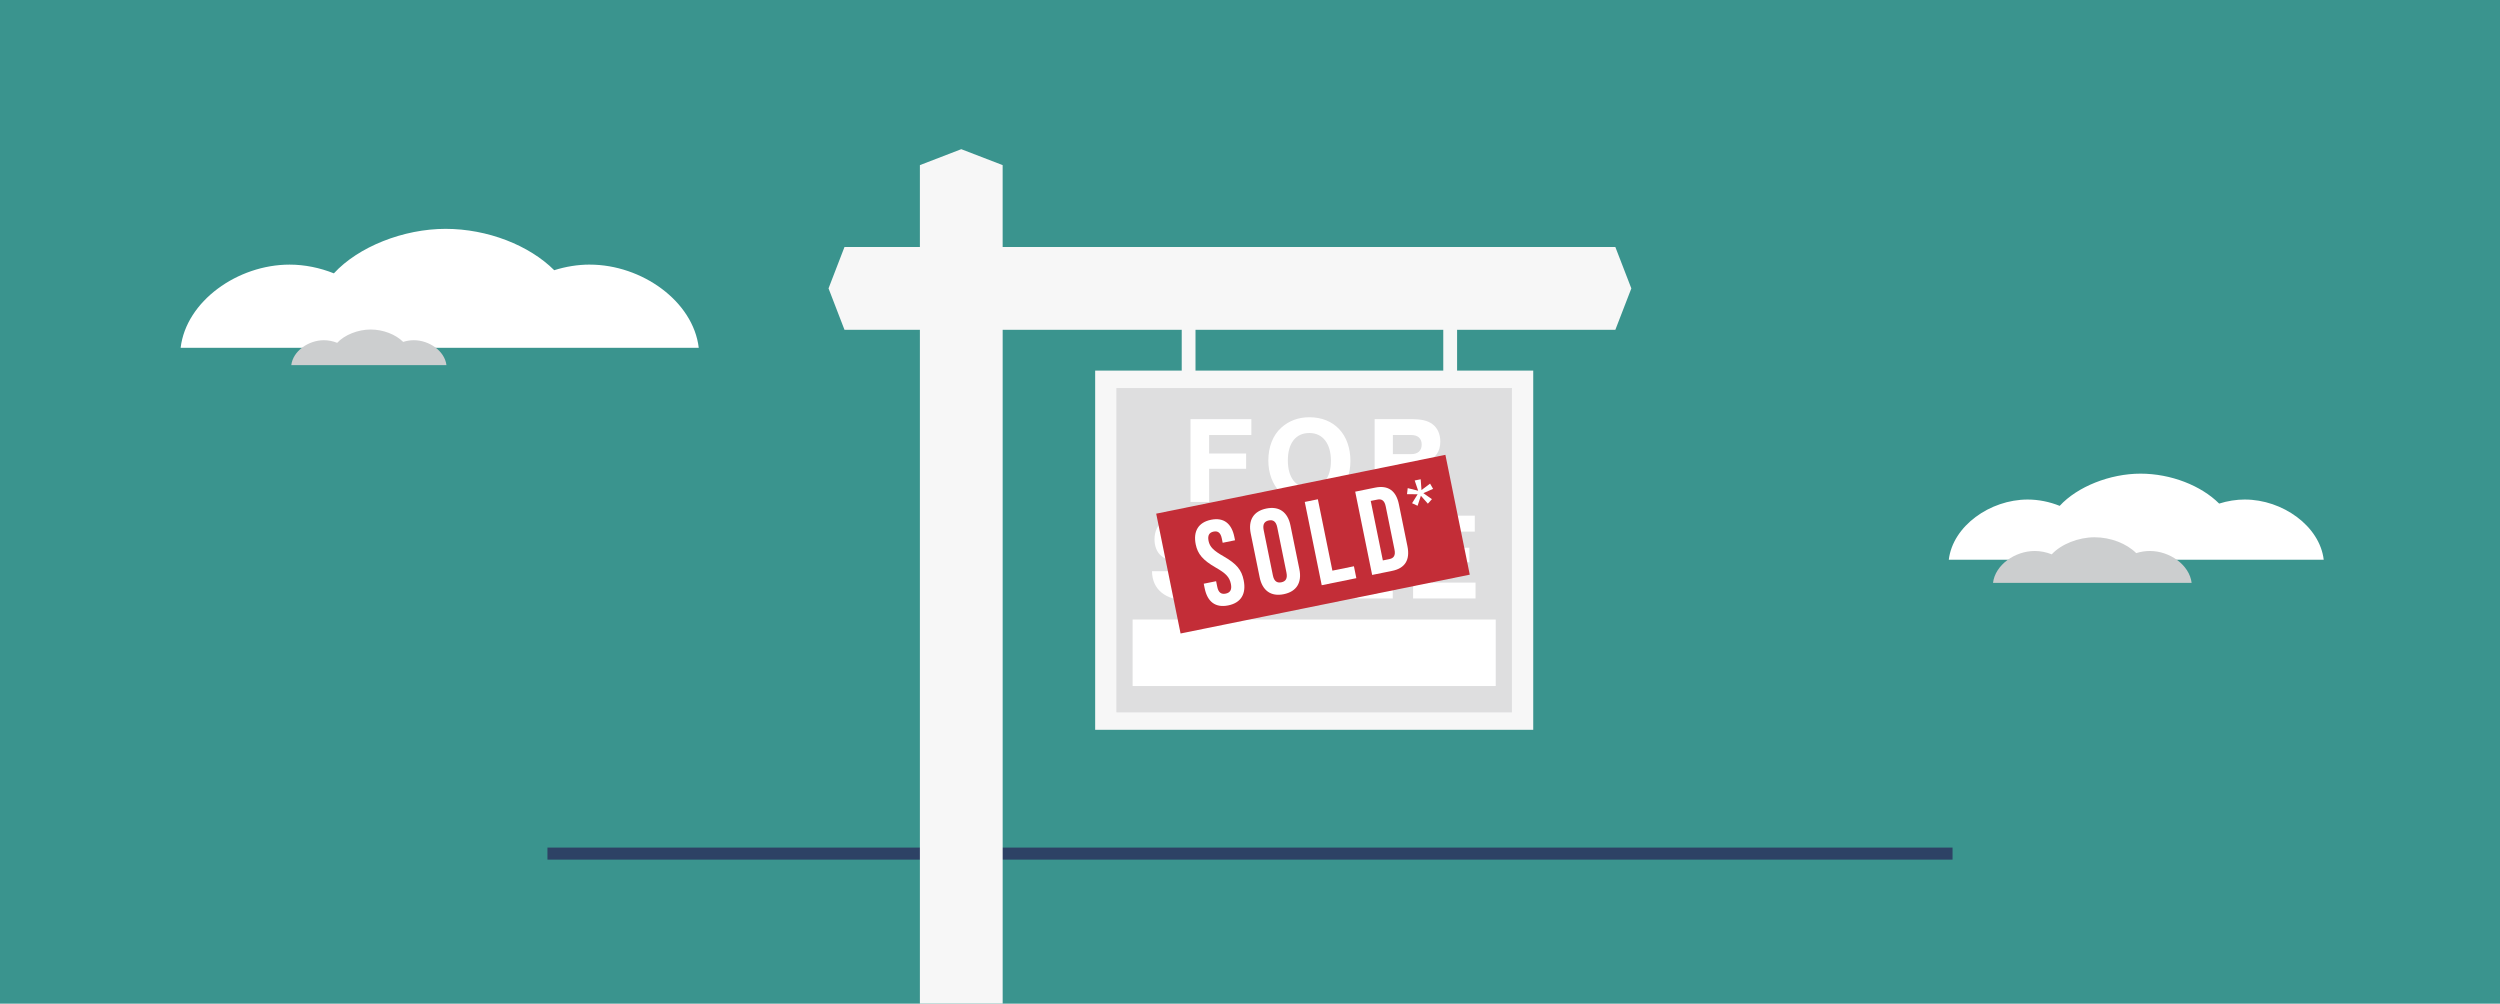
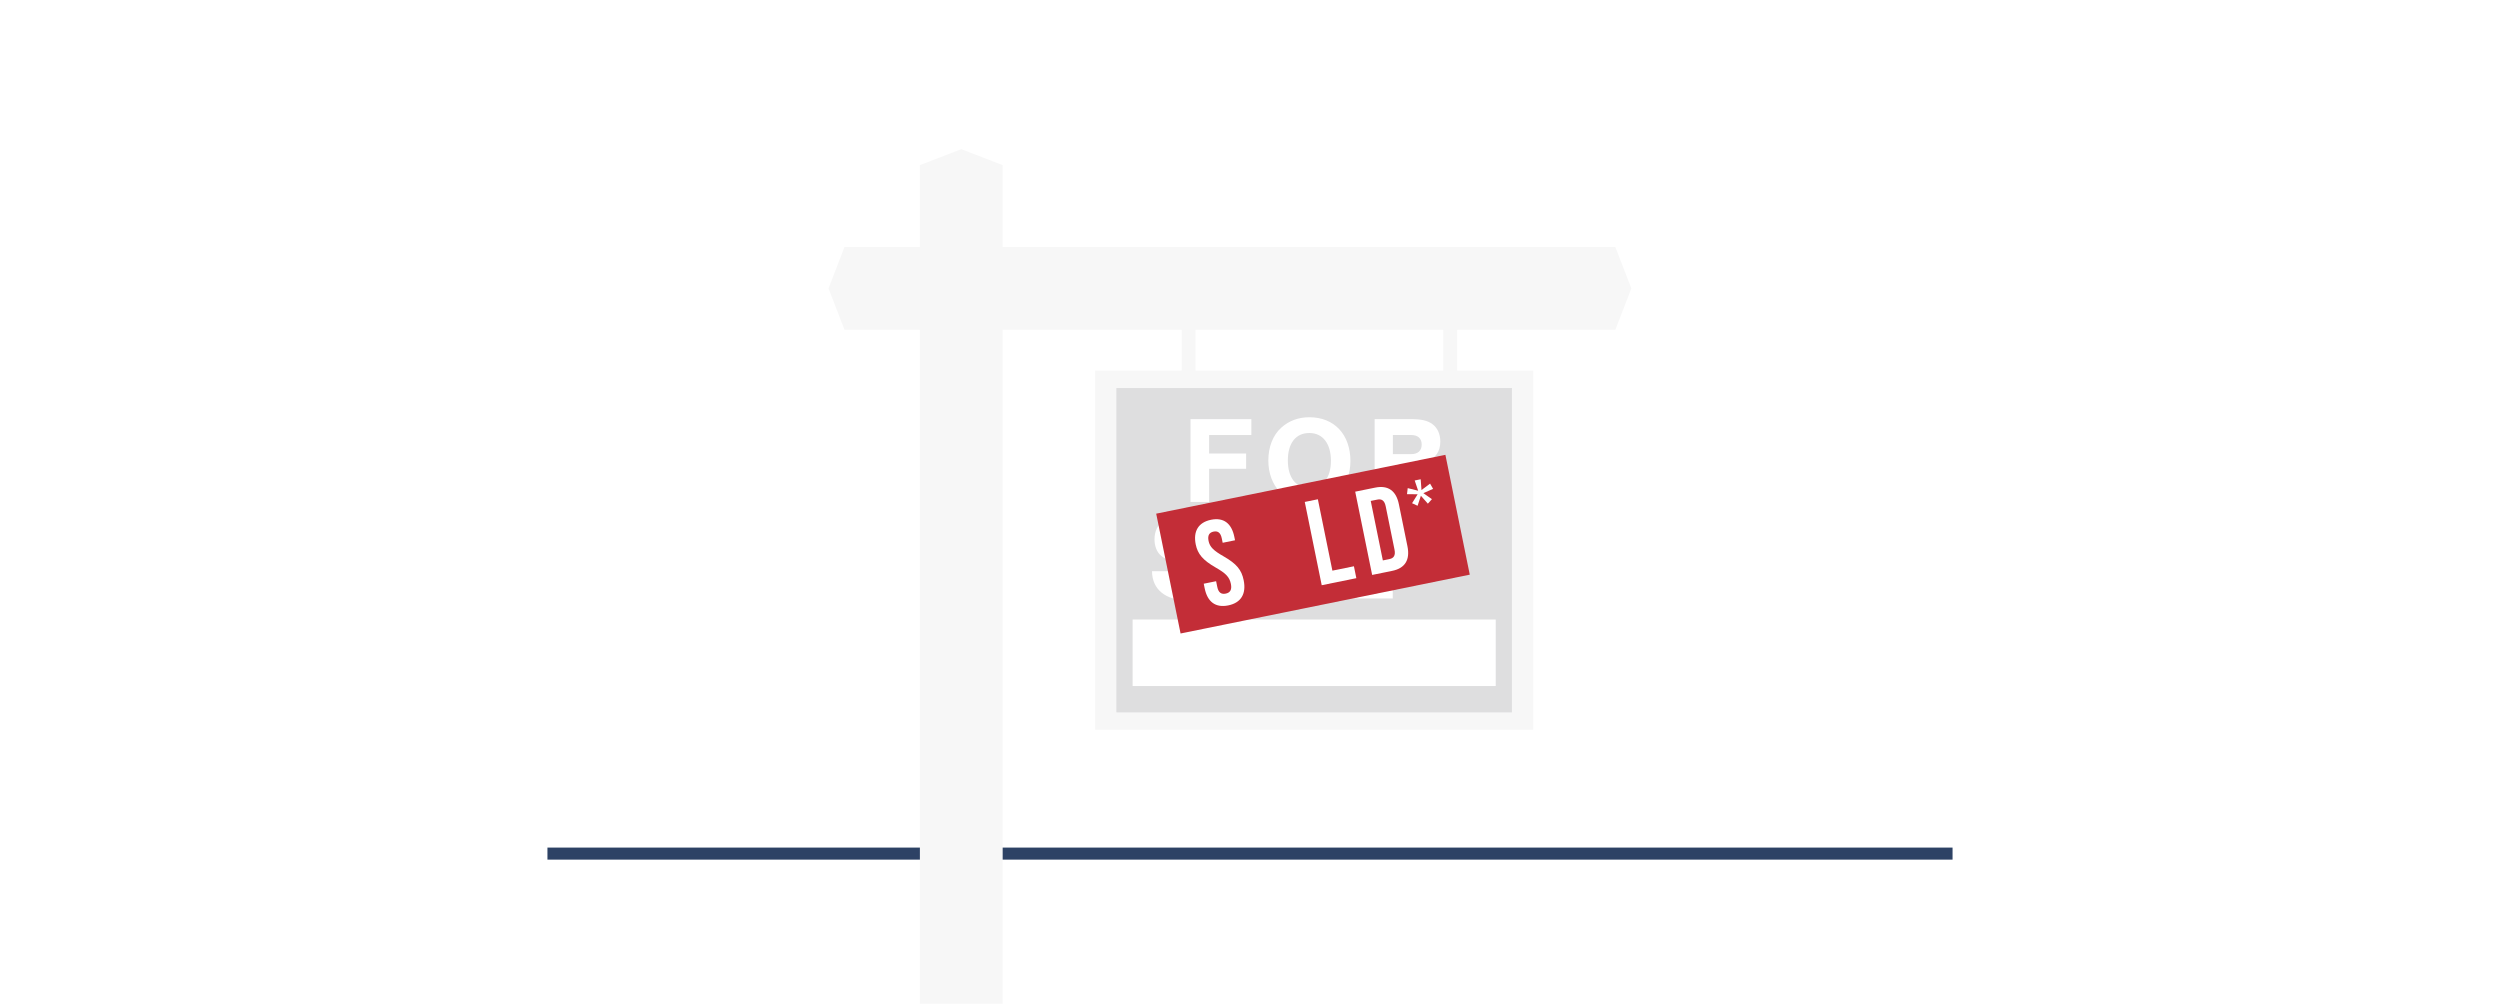
<svg xmlns="http://www.w3.org/2000/svg" id="Layer_1" viewBox="0 0 1096 440">
  <defs>
    <style>
      .cls-1 {
        fill: #3a948e;
      }

      .cls-2 {
        fill: #535658;
        opacity: .15;
      }

      .cls-3 {
        fill: #c32d37;
      }

      .cls-4 {
        fill: #2d4265;
      }

      .cls-5 {
        fill: #fff;
      }

      .cls-6 {
        fill: #cccecf;
      }

      .cls-7 {
        fill: #f7f7f7;
      }
    </style>
  </defs>
-   <rect class="cls-1" width="1096" height="440" />
  <rect class="cls-4" x="240" y="371.58" width="616" height="5.28" />
  <g>
-     <path class="cls-5" d="M258.57,116c-5.29,0-10.58.87-15.6,2.46-10.94-10.92-29.24-18.13-47.64-18.13s-38.22,7.82-48.96,19.51c-6.13-2.45-12.77-3.83-19.43-3.83-22.75,0-45.33,16.02-47.75,36.46h227.14c-2.42-20.44-25-36.46-47.75-36.46Z" />
-     <path class="cls-6" d="M181.42,149.15c-1.59,0-3.17.26-4.67.74-3.28-3.27-8.76-5.43-14.27-5.43s-11.44,2.34-14.66,5.84c-1.84-.74-3.83-1.15-5.82-1.15-6.81,0-13.57,4.8-14.3,10.92h68.02c-.73-6.12-7.49-10.92-14.3-10.92Z" />
+     <path class="cls-5" d="M258.57,116c-5.29,0-10.58.87-15.6,2.46-10.94-10.92-29.24-18.13-47.64-18.13s-38.22,7.82-48.96,19.51c-6.13-2.45-12.77-3.83-19.43-3.83-22.75,0-45.33,16.02-47.75,36.46h227.14c-2.42-20.44-25-36.46-47.75-36.46" />
  </g>
  <g>
    <path class="cls-5" d="M984.17,218.99c-3.83,0-7.66.63-11.29,1.78-7.92-7.9-21.16-13.12-34.48-13.12s-27.66,5.66-35.43,14.12c-4.44-1.78-9.24-2.77-14.06-2.77-16.46,0-32.8,11.59-34.56,26.39h164.37c-1.75-14.79-18.09-26.39-34.56-26.39Z" />
-     <path class="cls-6" d="M942.5,241.55c-2.03,0-4.06.33-5.98.94-4.19-4.19-11.21-6.95-18.26-6.95s-14.65,3-18.77,7.48c-2.35-.94-4.9-1.47-7.45-1.47-8.72,0-17.37,6.14-18.3,13.98h87.07c-.93-7.84-9.58-13.98-18.3-13.98Z" />
  </g>
  <g>
    <path class="cls-7" d="M708.18,108.34v-.05h-268.62v-35.9l-18.14-6.99-18.14,6.99v35.9h-33.06l-6.99,18.14,6.99,18.14h33.06v295.42h36.29V144.58h78.5v17.89h-37.95v157.47h192.05v-157.47h-33.38v-17.89h69.4v-.05l6.99-18.09-6.99-18.09ZM632.73,162.47h-108.62v-17.89h108.62v17.89Z" />
    <rect class="cls-2" x="505.04" y="154.5" width="142.19" height="173.41" transform="translate(817.33 -334.93) rotate(90)" />
    <g>
      <g>
        <path class="cls-5" d="M548.59,190.71h-18.51v8.11h16.22v6.7h-16.22v14.53h-8.16v-36.3h26.67v6.97Z" />
        <path class="cls-5" d="M592.02,202.19c0,11.05-7.35,18.67-17.96,18.67s-18.02-7.62-18.02-19c0-5.93,2.01-11.05,5.61-14.31,3.32-3.05,7.57-4.63,12.36-4.63,10.94,0,18.02,7.56,18.02,19.27ZM564.59,201.86c0,7.57,3.54,12.08,9.47,12.08s9.42-4.52,9.42-11.92-3.48-12.19-9.47-12.19-9.42,4.52-9.42,12.03Z" />
        <path class="cls-5" d="M610.64,220.04h-8v-36.3h15.84c4.68,0,7.29.6,9.47,2.18,2.23,1.63,3.48,4.35,3.48,7.62,0,4.41-1.96,7.24-6.04,8.76,3.59,1.14,4.84,3.05,5.12,7.84l.27,5.17c.16,2.39.44,3.21,1.47,4.73h-8c-.98-.76-1.25-1.31-1.36-3.16l-.33-4.95c-.33-4.46-2.29-6.42-6.48-6.42h-5.44v14.53ZM618.64,199.09c2.99,0,4.63-1.52,4.63-4.19s-1.63-4.19-4.63-4.19h-8v8.38h8Z" />
        <path class="cls-5" d="M527.03,237.45v-.6c0-3.05-2.4-4.79-6.53-4.79-3.86,0-6.21,1.42-6.21,3.7,0,1.52,1.09,2.56,3.32,3.1l7.35,1.69c4.03.98,6.26,1.96,8,3.59,1.85,1.69,2.78,4.03,2.78,6.91,0,7.51-5.77,12.14-15.19,12.14s-15.46-4.68-15.51-12.79h8.16c.16,4.14,2.5,5.99,7.46,5.99,4.19,0,6.75-1.52,6.75-4.08,0-1.8-1.31-3.05-3.92-3.7l-6.59-1.63c-3.86-.93-6.26-1.96-7.89-3.38-1.85-1.52-2.88-4.19-2.88-7.13,0-7.02,5.39-11.21,14.59-11.21,5.88,0,10.02,1.74,12.36,5.17,1.2,1.8,1.8,3.75,2.12,7.02h-8.16Z" />
        <path class="cls-5" d="M553.21,255.09l-2.29,7.29h-8.87l12.68-36.3h10.18l11.54,36.3h-9.25l-1.96-7.29h-12.03ZM559.64,234.19l-4.41,14.21h8.22l-3.81-14.21Z" />
        <path class="cls-5" d="M592.84,255.41h17.74v6.97h-25.91v-36.3h8.16v29.34Z" />
-         <path class="cls-5" d="M646.56,233.04h-18.89v7.08h16.49v6.42h-16.49v8.87h19.21v6.97h-27.38v-36.3h27.05v6.97Z" />
      </g>
      <rect class="cls-5" x="496.54" y="271.6" width="159.19" height="29.15" />
    </g>
    <g>
      <rect class="cls-3" x="548.83" y="173.87" width="53.61" height="129.38" transform="translate(694.62 -373.08) rotate(78.5)" />
      <g>
        <path class="cls-5" d="M528.14,257.99l-.42-2.09,5.42-1.1.51,2.5c.53,2.61,1.87,3.31,3.69,2.94,1.83-.37,2.83-1.55,2.28-4.27-.62-3.03-2.25-4.65-6.67-7.17-5.66-3.25-7.89-5.94-8.74-10.12-1.17-5.74,1.13-9.68,6.71-10.82,5.58-1.13,9.02,1.64,10.21,7.48l.31,1.51-5.42,1.1-.38-1.88c-.53-2.61-1.78-3.39-3.6-3.02s-2.72,1.58-2.21,4.09c.54,2.66,2.23,4.27,6.65,6.79,5.66,3.25,7.83,5.9,8.75,10.44,1.21,5.95-1.14,9.9-6.77,11.04s-9.13-1.62-10.32-7.46Z" />
-         <path class="cls-5" d="M552.23,253.08l-3.91-19.19c-1.19-5.84,1.21-9.8,6.84-10.95s9.39,1.57,10.58,7.41l3.91,19.19c1.19,5.84-1.21,9.81-6.84,10.95-5.63,1.15-9.39-1.57-10.58-7.41ZM563.99,251.07l-4.05-19.92c-.53-2.61-1.88-3.37-3.71-2.99-1.83.37-2.77,1.6-2.24,4.21l4.05,19.92c.53,2.61,1.88,3.36,3.71,2.99,1.83-.37,2.77-1.59,2.24-4.2Z" />
        <path class="cls-5" d="M572.01,220.05l5.74-1.17,6.37,31.29,9.44-1.92,1.06,5.22-15.18,3.09-7.43-36.51Z" />
        <path class="cls-5" d="M594.12,215.55l8.76-1.78c5.74-1.17,9.2,1.44,10.39,7.28l3.76,18.46c1.19,5.84-.98,9.6-6.72,10.76l-8.76,1.78-7.43-36.51ZM609.15,245.09c1.83-.37,2.73-1.53,2.2-4.14l-3.86-18.98c-.53-2.61-1.82-3.32-3.64-2.95l-2.92.59,5.31,26.08,2.92-.59Z" />
        <path class="cls-5" d="M619.06,220.59l2.43-3.9-4.66-.05.31-2.65,4.58,1.14-1.52-4.49,2.63-.53.35,4.73,3.77-2.83,1.32,2.31-4.27,1.87,3.76,2.64-1.79,1.98-3.05-3.48-1.45,4.4-2.42-1.12Z" />
      </g>
    </g>
  </g>
</svg>